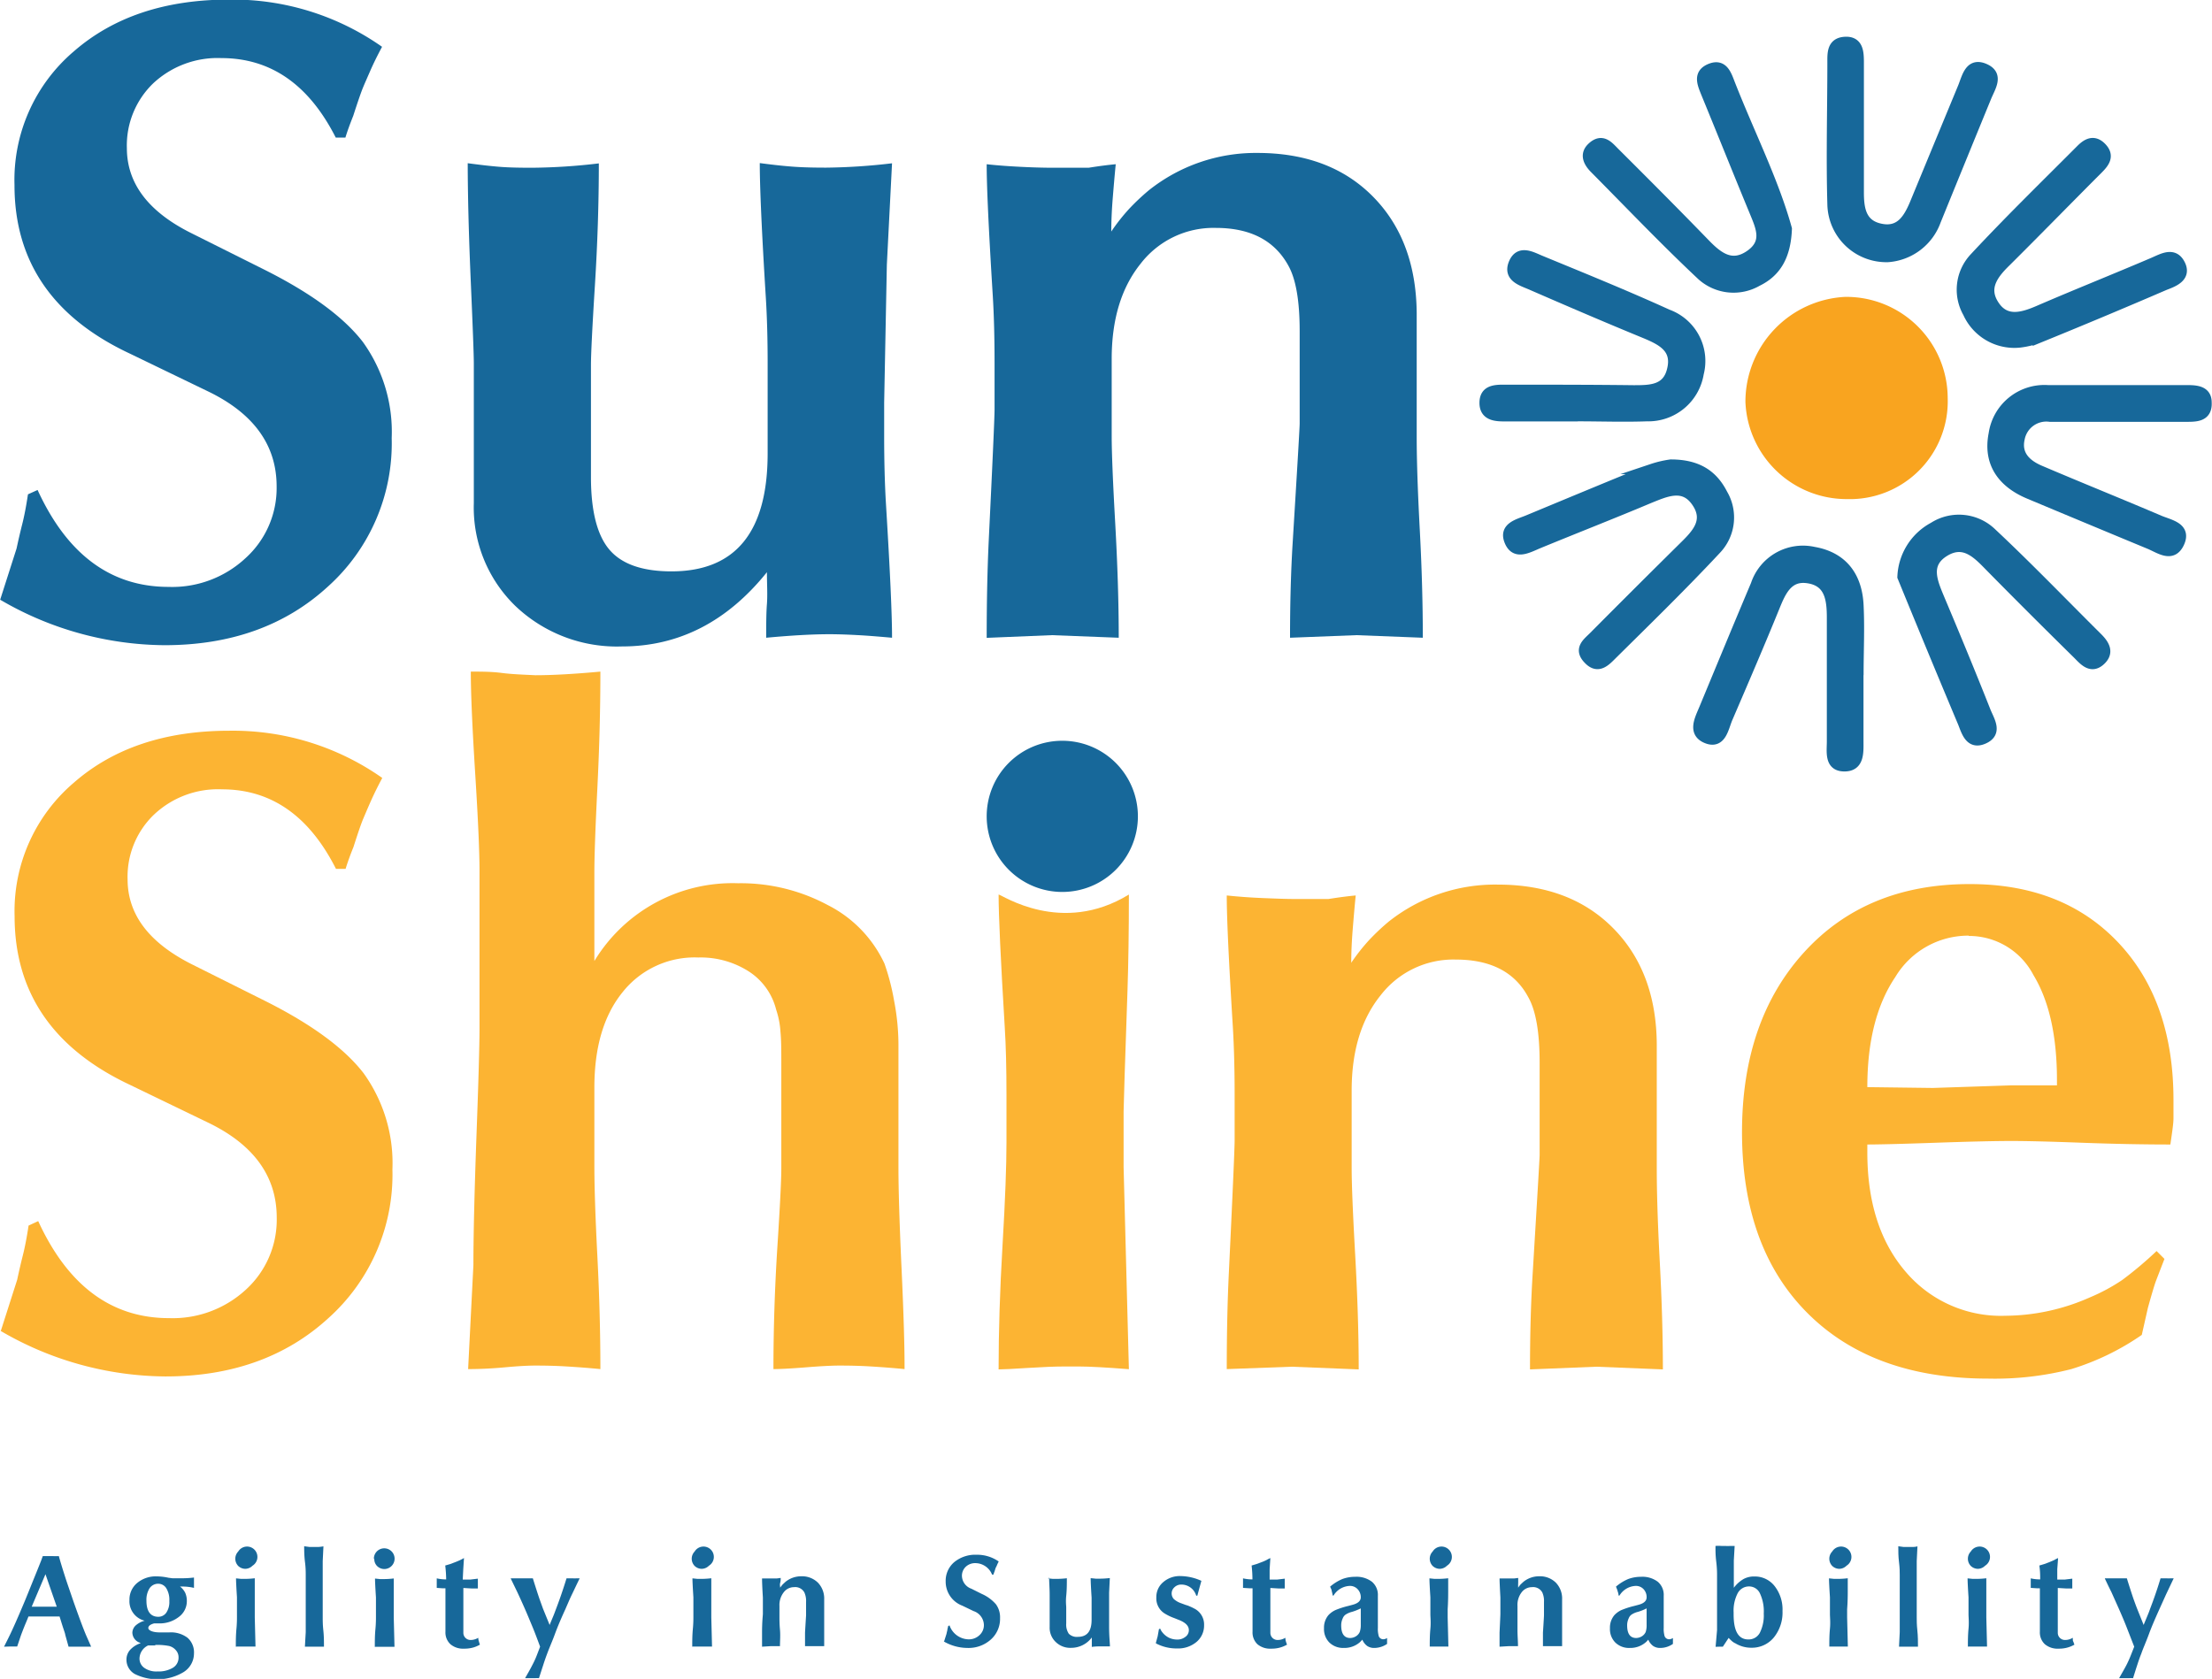
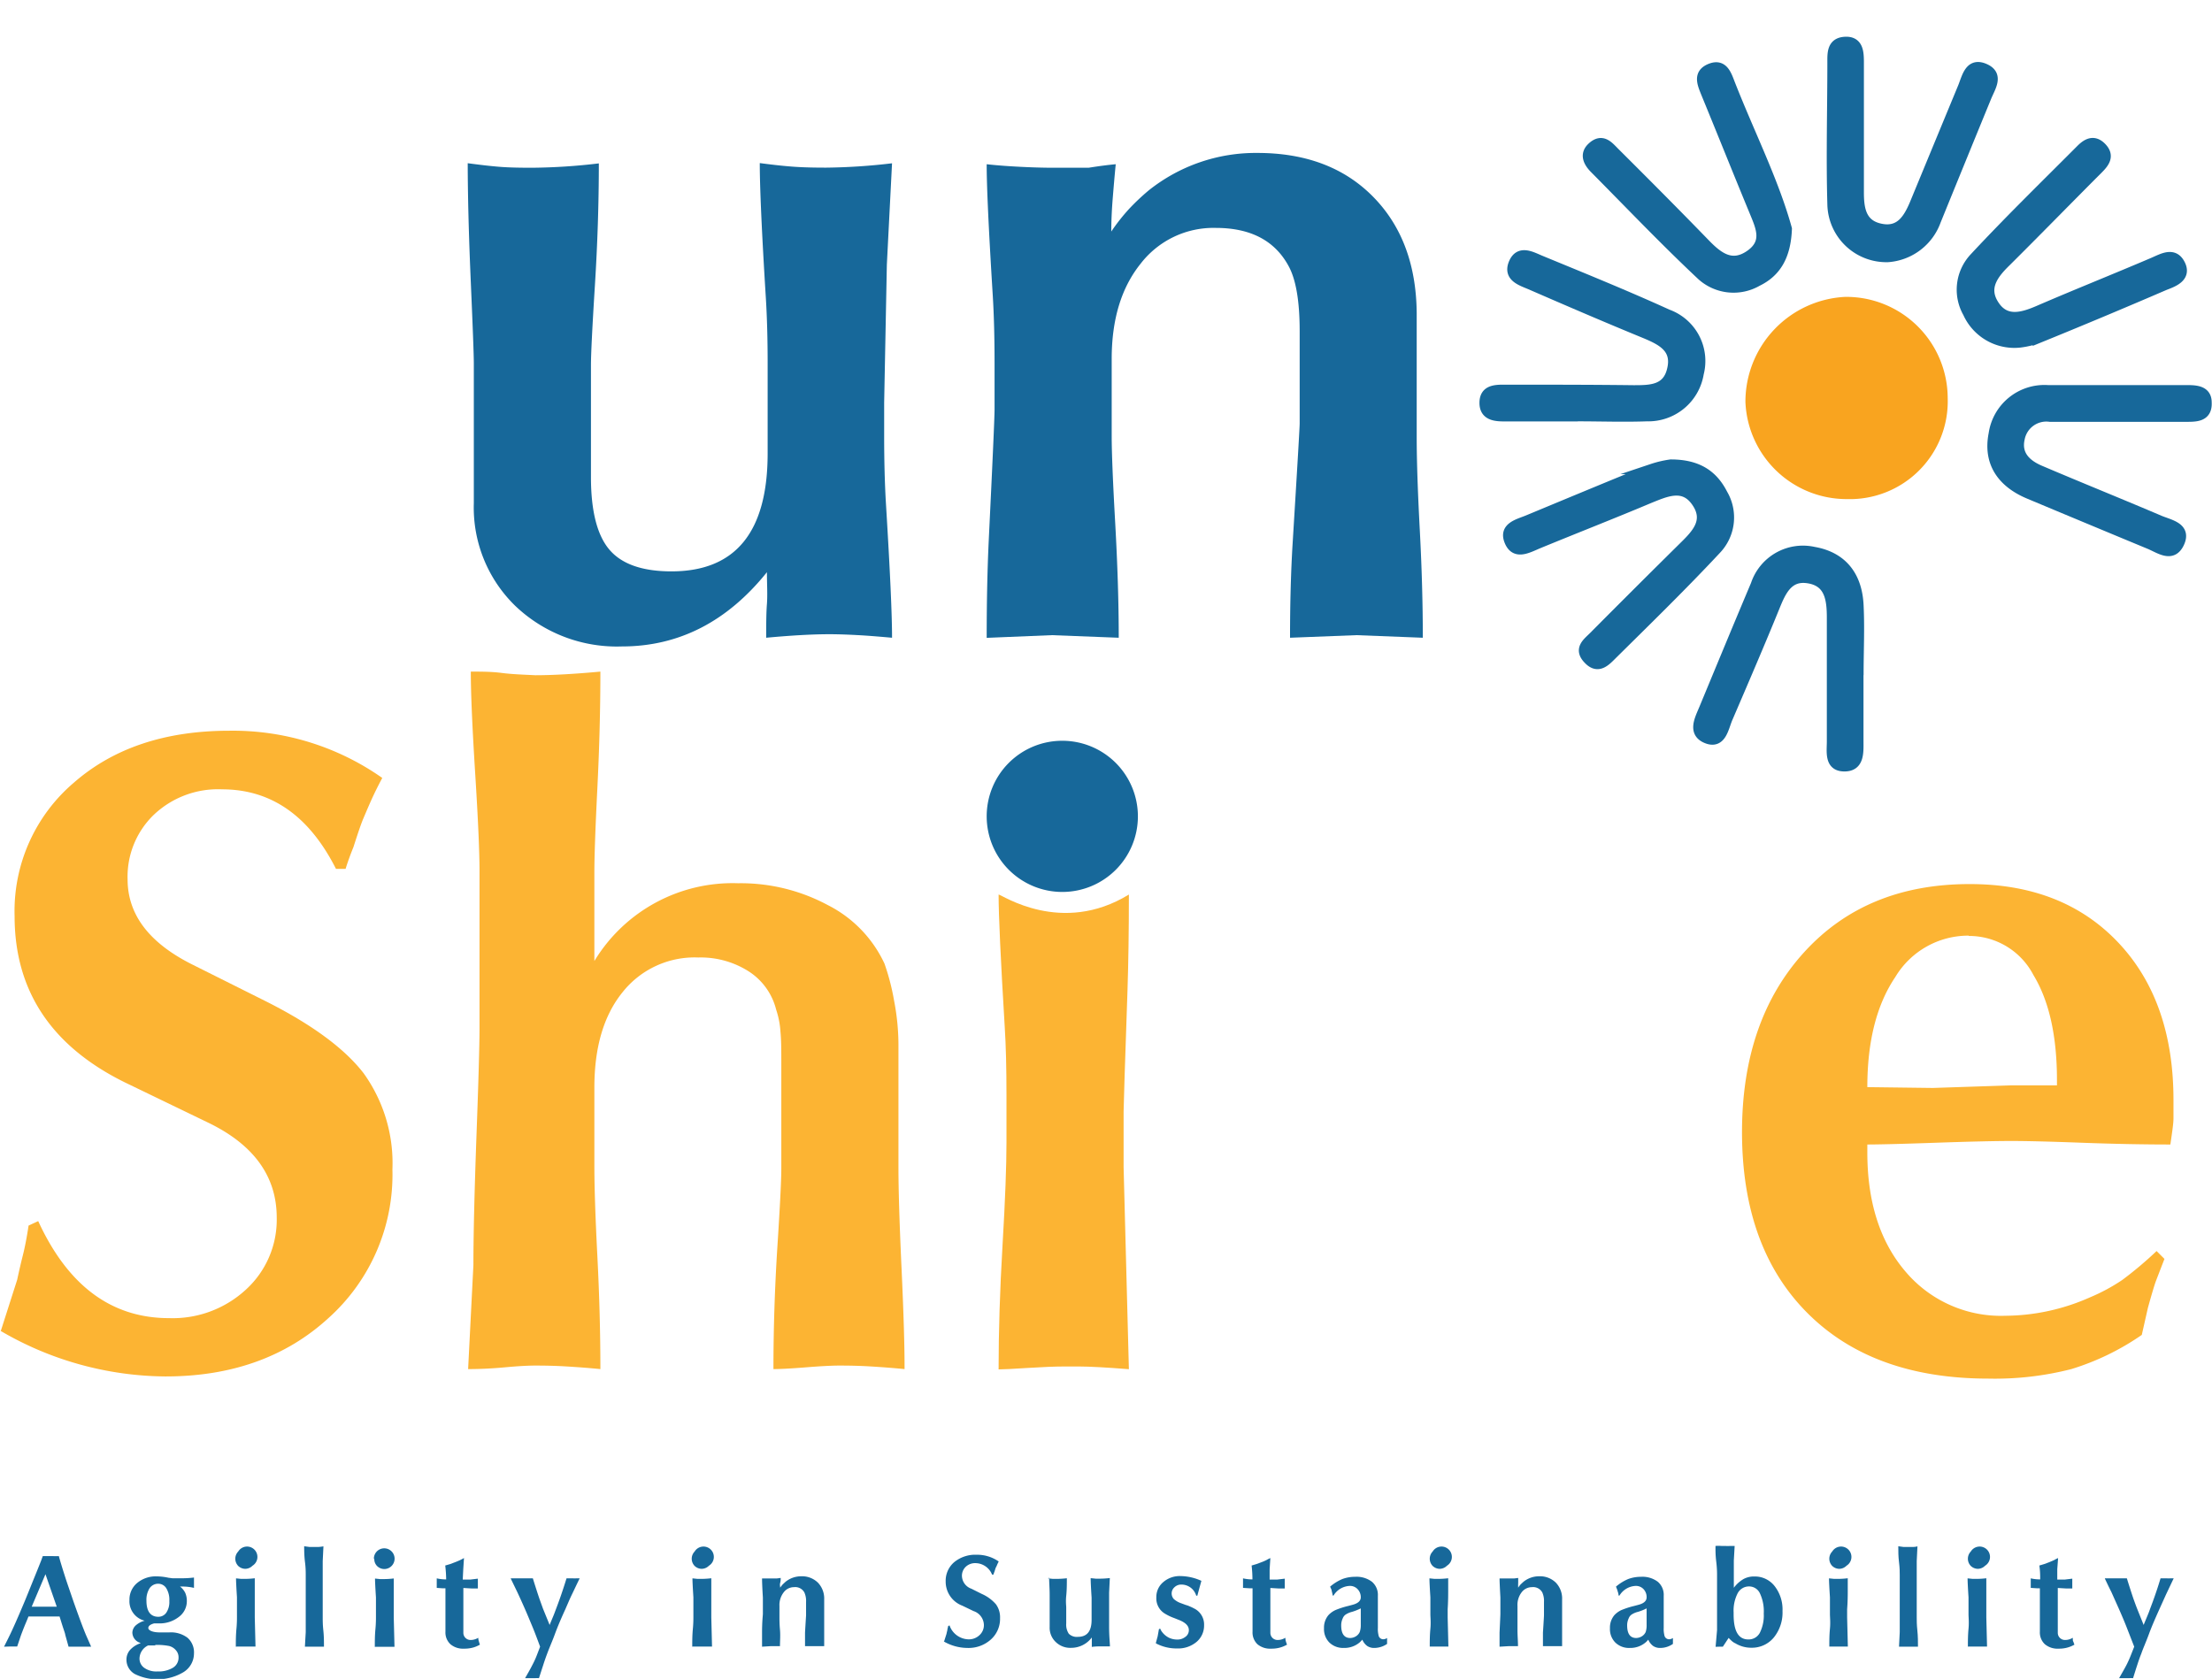
<svg xmlns="http://www.w3.org/2000/svg" viewBox="0 0 213.58 162.14">
  <defs>
    <style>.cls-1,.cls-6{fill:none;}.cls-2{clip-path:url(#clip-path);}.cls-3{fill:#17689a;}.cls-4{fill:#fcb433;}.cls-5{fill:#f9a41f;}.cls-6{stroke:#17689a;stroke-miterlimit:10;}</style>
    <clipPath id="clip-path" transform="translate(-502.21 -216.57)">
      <rect class="cls-1" width="841.89" height="595.28" />
    </clipPath>
  </defs>
  <title>Asset 1</title>
  <g id="Layer_2" data-name="Layer 2">
    <g id="Layer_1-2" data-name="Layer 1">
      <g class="cls-2">
        <path class="cls-3" d="M502.6,375.6l.47-.94c.38-.77.88-1.91,1.51-3.41.19-.45.5-1.23.95-2.34.38-.93.6-1.49.67-1.67l.14-.39c.33,0,.59,0,.78,0h.18a5,5,0,0,0,.59,0l.13.46c.24.81.47,1.53.68,2.16l.61,1.78c.52,1.47.92,2.55,1.21,3.24l.49,1.11-1.08,0-1.1,0-.32-1.15c0-.1-.13-.43-.31-1l-.24-.77h-3c-.15.38-.26.64-.33.8-.17.42-.3.76-.39,1l-.37,1.1-.62,0Zm4-7-1.33,3.14,1.23,0h1.19Z" transform="translate(-502.21 -216.57)" />
        <path class="cls-3" d="M515.76,375.23a1.06,1.06,0,0,1-.77-1,1,1,0,0,1,.32-.68,2.11,2.11,0,0,1,.87-.46,1.93,1.93,0,0,1-1.47-2,2.07,2.07,0,0,1,.74-1.64,2.79,2.79,0,0,1,1.91-.64,5.49,5.49,0,0,1,1.11.13l.38.05h1.09a9,9,0,0,0,1-.07v1a4.92,4.92,0,0,0-1.07-.13h-.28a1.71,1.71,0,0,1,.51.62,1.92,1.92,0,0,1,.15.79,1.88,1.88,0,0,1-.78,1.53,3,3,0,0,1-1.92.62h-.46c-.37.1-.56.25-.56.45s.37.42,1.11.42h.12l.57,0h.22a2.65,2.65,0,0,1,1.77.52,1.87,1.87,0,0,1,.62,1.5,2.13,2.13,0,0,1-1,1.81,4.92,4.92,0,0,1-4.71.19,1.58,1.58,0,0,1-.81-1.4,1.4,1.4,0,0,1,.35-.93,2.36,2.36,0,0,1,1-.64m1.43.21-.69,0a1.43,1.43,0,0,0-.83,1.25,1.09,1.09,0,0,0,.47.92,2,2,0,0,0,1.26.34,2.68,2.68,0,0,0,1.5-.36,1.13,1.13,0,0,0,.54-1,1,1,0,0,0-.25-.68,1.25,1.25,0,0,0-.67-.42,6.08,6.08,0,0,0-1.33-.1m.26-5.91a1,1,0,0,0-.81.44,2.09,2.09,0,0,0-.3,1.2c0,1,.38,1.55,1.14,1.55a.92.92,0,0,0,.78-.4,1.84,1.84,0,0,0,.29-1.12,2.15,2.15,0,0,0-.29-1.23.92.92,0,0,0-.81-.44" transform="translate(-502.21 -216.57)" />
        <path class="cls-3" d="M524.93,367.1a1,1,0,0,1,.28-.69,1,1,0,1,1,1.38,1.37,1,1,0,0,1-.7.3,1,1,0,0,1-.68-.28,1,1,0,0,1-.28-.7m.05,8.5c0-.52,0-1.09.06-1.73s.05-1.1.05-1.42v-.67c0-.36,0-.68,0-.95Q525,369.42,525,369l.48.05h.45a8.09,8.09,0,0,0,.88-.06c0,.52,0,.95,0,1.31,0,1.06,0,1.63,0,1.7v.78l.07,2.81c-.31,0-.54,0-.69,0h-.21l-.5,0-.41,0" transform="translate(-502.21 -216.57)" />
        <path class="cls-3" d="M531.65,375.6l.08-1.41c0-.35,0-.93,0-1.72s0-1.4,0-1.8v-2c0-.27,0-.68-.07-1.23s-.08-1.06-.08-1.54l.53.07.42,0,.41,0a4.93,4.93,0,0,0,.5-.06l-.07,1.42q0,.65,0,1.86c0,.81,0,1.31,0,1.49v2.11c0,.27,0,.68.06,1.24s.06,1.08.06,1.57c-.32,0-.55,0-.69,0h-.22l-.52,0-.42,0" transform="translate(-502.21 -216.57)" />
        <path class="cls-3" d="M538.31,367.1a1,1,0,0,1,2,0,1,1,0,0,1-1,1,1,1,0,0,1-.68-.28.94.94,0,0,1-.28-.7m.05,8.5c0-.52,0-1.09.06-1.73s.05-1.1.05-1.42v-.67c0-.36,0-.68,0-.95q-.09-1.41-.09-1.83l.48.05h.44a8.09,8.09,0,0,0,.89-.06c0,.52,0,.95,0,1.31,0,1.06,0,1.63,0,1.7v.78l.07,2.81c-.31,0-.54,0-.69,0h-.21l-.51,0-.4,0" transform="translate(-502.21 -216.57)" />
        <path class="cls-3" d="M544.38,369.92V369a3.85,3.85,0,0,0,.91.1,12.3,12.3,0,0,0-.09-1.34l.48-.14.42-.16c.27-.1.44-.18.53-.22l.38-.2-.07,1.08-.05,1h.71l.75-.09,0,.49,0,.46h-.55l-.85-.05v2.55c0,1,0,1.64,0,1.79a.69.69,0,0,0,.74.68,1.26,1.26,0,0,0,.33-.05,1.43,1.43,0,0,0,.37-.16c0,.21.06.34.07.38a1.88,1.88,0,0,0,.09.28,2.69,2.69,0,0,1-.73.3,3.12,3.12,0,0,1-.79.09,1.88,1.88,0,0,1-1.33-.43,1.55,1.55,0,0,1-.48-1.21l0-1.72v-2.47l-.28,0Z" transform="translate(-502.21 -216.57)" />
        <path class="cls-3" d="M551.53,369l.66,0,.42,0c.12,0,.3,0,.54,0l.51,0c.25.81.46,1.45.62,1.93l.36,1,.64,1.57c.11-.28.23-.56.35-.85s.16-.41.28-.73c.3-.78.64-1.75,1-2.92l.37,0h.28a1.49,1.49,0,0,0,.26,0l.36,0c-.3.61-.54,1.13-.75,1.56s-.36.8-.64,1.44c-.4.87-.74,1.67-1,2.38s-.55,1.35-.75,1.9c-.11.29-.23.63-.35,1s-.27.83-.44,1.36a2.87,2.87,0,0,0-.36,0h-.59l-.39,0c.28-.49.51-.89.68-1.23a8.77,8.77,0,0,0,.46-1l.31-.81c-.3-.82-.56-1.5-.77-2s-.45-1.09-.71-1.68-.5-1.12-.73-1.61l-.62-1.28" transform="translate(-502.21 -216.57)" />
        <path class="cls-3" d="M569,367.1a1,1,0,0,1,.28-.69,1,1,0,1,1,1.38,1.37,1,1,0,0,1-.7.3,1,1,0,0,1-.68-.28,1,1,0,0,1-.28-.7m.05,8.5c0-.52,0-1.09.06-1.73s.05-1.1.05-1.42v-.67c0-.36,0-.68,0-.95q-.09-1.41-.09-1.83l.48.05H570a8.09,8.09,0,0,0,.89-.06c0,.52,0,.95,0,1.31,0,1.06,0,1.63,0,1.7v.78l.07,2.81c-.31,0-.54,0-.69,0H570l-.5,0-.41,0" transform="translate(-502.21 -216.57)" />
        <path class="cls-3" d="M575.79,375.6c0-.5,0-1,0-1.36,0-1.09.08-1.69.08-1.81v-.65c0-.35,0-.67,0-.93-.06-.94-.08-1.55-.08-1.84l.5,0h.92l.38-.05c0,.14,0,.3-.05.48s0,.33,0,.46a3.47,3.47,0,0,1,.26-.33l.26-.24a2.4,2.4,0,0,1,1.51-.53,2.19,2.19,0,0,1,1.61.61,2.21,2.21,0,0,1,.61,1.62v1.72c0,.33,0,.76,0,1.3s0,1,0,1.5l-.92,0-.93,0c0-.48,0-.92,0-1.31.06-1.07.1-1.62.1-1.67v-1.29a2,2,0,0,0-.16-.91,1,1,0,0,0-1-.52,1.24,1.24,0,0,0-1,.5,2,2,0,0,0-.41,1.32v1.07c0,.24,0,.65.05,1.22s0,1.09,0,1.59l-.93,0Z" transform="translate(-502.21 -216.57)" />
        <path class="cls-3" d="M593.37,375.08l.23-.72a3.38,3.38,0,0,1,.08-.34c0-.11.05-.25.08-.41l.13-.07a2,2,0,0,0,1.82,1.35,1.48,1.48,0,0,0,1.07-.4,1.3,1.3,0,0,0,.43-1,1.45,1.45,0,0,0-1-1.33l-1.08-.52a2.48,2.48,0,0,1-1.61-2.35,2.36,2.36,0,0,1,.83-1.86,3.21,3.21,0,0,1,2.16-.71,3.65,3.65,0,0,1,2.13.65c-.06.12-.12.24-.16.34s-.08.18-.11.23-.07.19-.13.39a3.07,3.07,0,0,0-.11.31H598a1.75,1.75,0,0,0-1.6-1.11,1.32,1.32,0,0,0-.94.35,1.19,1.19,0,0,0-.37.9A1.35,1.35,0,0,0,596,370l1,.5a3.88,3.88,0,0,1,1.37,1,2.12,2.12,0,0,1,.4,1.34,2.67,2.67,0,0,1-.88,2.06,3.22,3.22,0,0,1-2.28.82,4.59,4.59,0,0,1-2.28-.63" transform="translate(-502.21 -216.57)" />
        <path class="cls-3" d="M603.39,369l.47.05h.43a8.59,8.59,0,0,0,.93-.06c0,.55,0,1.12-.06,1.7s0,.95,0,1.11v1.55a1.58,1.58,0,0,0,.25,1,1.09,1.09,0,0,0,.87.3c.89,0,1.33-.54,1.33-1.64v-1.25c0-.33,0-.63,0-.9-.06-.92-.09-1.55-.09-1.88l.49.05h.44a8.43,8.43,0,0,0,.92-.06l-.07,1.41,0,1.92v.46c0,.36,0,.67,0,.94,0,.94.08,1.56.08,1.87l-.47,0h-.4c-.23,0-.52,0-.88.05,0-.18,0-.34,0-.47v-.44a2.48,2.48,0,0,1-2,1,2,2,0,0,1-1.49-.57,1.88,1.88,0,0,1-.58-1.42v-2c0-.11,0-.49,0-1.12s-.05-1.19-.05-1.66" transform="translate(-502.21 -216.57)" />
        <path class="cls-3" d="M613.81,375.25l.18-.66.12-.68.12-.06a1.29,1.29,0,0,0,.21.36,1.89,1.89,0,0,0,.61.51,1.86,1.86,0,0,0,.81.19,1.22,1.22,0,0,0,.79-.25A.78.78,0,0,0,617,374c0-.41-.32-.74-1-1l-.4-.16a4.89,4.89,0,0,1-.94-.45,1.71,1.71,0,0,1-.8-1.54,1.87,1.87,0,0,1,.66-1.48,2.43,2.43,0,0,1,1.69-.59,5,5,0,0,1,2,.46L618,370l-.18.67h-.11a1.49,1.49,0,0,0-1.42-1.07.93.93,0,0,0-.67.25.8.8,0,0,0-.07,1.15,2.1,2.1,0,0,0,.72.41l.43.16a2.19,2.19,0,0,1,.41.15,3,3,0,0,1,.36.17,1.72,1.72,0,0,1,1,1.63,2.06,2.06,0,0,1-.73,1.62,2.77,2.77,0,0,1-1.88.63,4.26,4.26,0,0,1-2-.47" transform="translate(-502.21 -216.57)" />
        <path class="cls-3" d="M622.23,369.92V369a3.91,3.91,0,0,0,.91.1,12,12,0,0,0-.08-1.34l.47-.14.43-.16a5.27,5.27,0,0,0,.52-.22,3.68,3.68,0,0,1,.39-.2l-.07,1.08,0,1h.7l.76-.09,0,.49,0,.46h-.55l-.84-.05v2.55c0,1,0,1.64,0,1.79a.69.69,0,0,0,.74.68,1.27,1.27,0,0,0,.34-.05,1.59,1.59,0,0,0,.37-.16c0,.21.05.34.06.38a2.65,2.65,0,0,0,.1.28,2.87,2.87,0,0,1-.74.3,3,3,0,0,1-.78.09,1.91,1.91,0,0,1-1.34-.43,1.57,1.57,0,0,1-.47-1.21l0-1.72v-2.47l-.28,0Z" transform="translate(-502.21 -216.57)" />
        <path class="cls-3" d="M631,370.66h-.11a4.53,4.53,0,0,0-.1-.46c0-.1-.08-.23-.15-.4a4.53,4.53,0,0,1,1.17-.73,3.52,3.52,0,0,1,1.25-.22,2.45,2.45,0,0,1,1.62.48,1.66,1.66,0,0,1,.57,1.36v3.11a2.35,2.35,0,0,0,.06.67.46.46,0,0,0,.51.41.64.64,0,0,0,.32-.12v.16l0,.41a2.19,2.19,0,0,1-1.2.39,1.2,1.2,0,0,1-.72-.19,1.45,1.45,0,0,1-.47-.61l-.1.11-.15.15a2.27,2.27,0,0,1-1.53.54,1.91,1.91,0,0,1-1.4-.52,1.83,1.83,0,0,1-.52-1.38,1.86,1.86,0,0,1,.43-1.27,2.16,2.16,0,0,1,.66-.48,8,8,0,0,1,1.23-.4l.45-.12q.78-.21.78-.72a1.12,1.12,0,0,0-.31-.79,1,1,0,0,0-.77-.31,1.92,1.92,0,0,0-1.55.93m2.63,2.84v-1.6a5.52,5.52,0,0,1-.83.33,2.08,2.08,0,0,0-.62.26.77.77,0,0,0-.29.37,1.57,1.57,0,0,0-.15.68c0,.81.29,1.22.87,1.22a1.07,1.07,0,0,0,.56-.17.94.94,0,0,0,.36-.41,2,2,0,0,0,.1-.68" transform="translate(-502.21 -216.57)" />
        <path class="cls-3" d="M640.26,367.1a1,1,0,0,1,.28-.69,1,1,0,1,1,1.38,1.37,1,1,0,0,1-.7.3,1,1,0,0,1-.68-.28,1,1,0,0,1-.28-.7m0,8.5c0-.52,0-1.09.06-1.73s0-1.1,0-1.42v-.67c0-.36,0-.68,0-.95q-.09-1.41-.09-1.83l.48.05h.44a8.09,8.09,0,0,0,.89-.06c0,.52,0,.95,0,1.31,0,1.06-.05,1.63-.05,1.7v.78l.07,2.81c-.31,0-.54,0-.69,0h-.21l-.5,0-.41,0" transform="translate(-502.21 -216.57)" />
        <path class="cls-3" d="M647,375.6c0-.5,0-1,0-1.36.05-1.09.08-1.69.08-1.81v-.65c0-.35,0-.67,0-.93-.05-.94-.08-1.55-.08-1.84l.5,0h.92l.38-.05c0,.14,0,.3,0,.48a3.86,3.86,0,0,0,0,.46,2.36,2.36,0,0,1,.25-.33l.26-.24a2.4,2.4,0,0,1,1.52-.53,2.18,2.18,0,0,1,1.6.61,2.21,2.21,0,0,1,.61,1.62v1.72c0,.33,0,.76,0,1.3s0,1,0,1.5l-.92,0-.93,0c0-.48,0-.92,0-1.31.07-1.07.1-1.62.1-1.67v-1.29a2,2,0,0,0-.16-.91,1,1,0,0,0-1-.52,1.24,1.24,0,0,0-1,.5,2,2,0,0,0-.4,1.32v1.07c0,.24,0,.65,0,1.22s.05,1.09.05,1.59l-.93,0Z" transform="translate(-502.21 -216.57)" />
        <path class="cls-3" d="M658.6,370.66h-.11c0-.21-.08-.37-.1-.46s-.08-.23-.15-.4a4.53,4.53,0,0,1,1.17-.73,3.52,3.52,0,0,1,1.25-.22,2.45,2.45,0,0,1,1.62.48,1.66,1.66,0,0,1,.57,1.36v3.11a2.35,2.35,0,0,0,.06.67.46.46,0,0,0,.51.41.67.67,0,0,0,.32-.12v.16l0,.41a2.13,2.13,0,0,1-1.19.39,1.2,1.2,0,0,1-.72-.19,1.45,1.45,0,0,1-.47-.61l-.1.11a1,1,0,0,1-.15.15,2.27,2.27,0,0,1-1.53.54,1.89,1.89,0,0,1-1.4-.52,1.83,1.83,0,0,1-.52-1.38,1.86,1.86,0,0,1,.43-1.27,2.16,2.16,0,0,1,.66-.48,8,8,0,0,1,1.23-.4l.45-.12c.52-.14.77-.38.77-.72a1.11,1.11,0,0,0-.3-.79,1,1,0,0,0-.77-.31,1.92,1.92,0,0,0-1.55.93m2.62,2.84v-1.6a5,5,0,0,1-.82.33,2,2,0,0,0-.62.26.77.77,0,0,0-.29.37,1.57,1.57,0,0,0-.15.68c0,.81.29,1.22.87,1.22a1.07,1.07,0,0,0,.56-.17.94.94,0,0,0,.36-.41,2.07,2.07,0,0,0,.09-.68" transform="translate(-502.21 -216.57)" />
        <path class="cls-3" d="M667.86,375.61,668,374q0-.69,0-2c0-.84,0-1.35,0-1.52v-1.83c0-.19,0-.62-.08-1.28s-.07-1.16-.07-1.5a3.86,3.86,0,0,1,.58,0l.38,0a3.29,3.29,0,0,0,.45,0l.44,0-.08,1.4,0,1.92v.72a3.17,3.17,0,0,1,.93-.84,2.1,2.1,0,0,1,1.06-.25,2.41,2.41,0,0,1,1.95.93,3.65,3.65,0,0,1,.76,2.4,3.82,3.82,0,0,1-.83,2.55,2.73,2.73,0,0,1-2.16,1,2.93,2.93,0,0,1-1.55-.42,1.35,1.35,0,0,1-.31-.19,3.46,3.46,0,0,1-.35-.34l-.56.85-.35,0Zm3.22-5.83a1.23,1.23,0,0,0-1.09.66,3.68,3.68,0,0,0-.39,1.86v.19c0,1.61.47,2.41,1.42,2.41a1.22,1.22,0,0,0,1.11-.64,3.74,3.74,0,0,0,.38-1.86,4.09,4.09,0,0,0-.37-1.95,1.15,1.15,0,0,0-1.06-.67" transform="translate(-502.21 -216.57)" />
        <path class="cls-3" d="M678.84,367.1a1,1,0,0,1,.28-.69,1,1,0,1,1,1.38,1.37,1,1,0,0,1-.7.3,1,1,0,0,1-.68-.28,1,1,0,0,1-.28-.7m0,8.5c0-.52,0-1.09.06-1.73s0-1.1,0-1.42v-.67c0-.36,0-.68,0-.95q-.09-1.41-.09-1.83l.48.05h.45a7.93,7.93,0,0,0,.88-.06c0,.52,0,.95,0,1.31,0,1.06-.06,1.63-.06,1.7v.78l.07,2.81c-.31,0-.54,0-.68,0h-.22l-.5,0-.41,0" transform="translate(-502.21 -216.57)" />
        <path class="cls-3" d="M685.57,375.6l.07-1.41c0-.35,0-.93,0-1.72s0-1.4,0-1.8v-2c0-.27,0-.68-.07-1.23s-.07-1.06-.07-1.54l.52.07.42,0,.42,0c.1,0,.27,0,.49-.06l-.07,1.42q0,.65,0,1.86c0,.81,0,1.31,0,1.49v2.11c0,.27,0,.68.06,1.24s.06,1.08.06,1.57c-.31,0-.54,0-.69,0h-.22l-.52,0-.41,0" transform="translate(-502.21 -216.57)" />
        <path class="cls-3" d="M692.22,367.1a1,1,0,0,1,.28-.69,1,1,0,1,1,1.38,1.37,1,1,0,0,1-.7.3,1,1,0,0,1-.68-.28,1,1,0,0,1-.28-.7m0,8.5c0-.52,0-1.09.06-1.73s0-1.1,0-1.42v-.67c0-.36,0-.68,0-.95q-.09-1.41-.09-1.83l.48.05h.45a7.93,7.93,0,0,0,.88-.06c0,.52,0,.95,0,1.31,0,1.06,0,1.63,0,1.7v.78l.07,2.81c-.31,0-.54,0-.68,0h-.22l-.5,0-.41,0" transform="translate(-502.21 -216.57)" />
        <path class="cls-3" d="M698.29,369.92V369a3.91,3.91,0,0,0,.91.1c0-.36,0-.81-.08-1.34l.47-.14.43-.16.52-.22a3.68,3.68,0,0,1,.39-.2l-.08,1.08,0,1h.7l.75-.09,0,.49,0,.46h-.55l-.85-.05v2.55c0,1,0,1.64,0,1.79a.69.69,0,0,0,.74.68,1.27,1.27,0,0,0,.34-.05,1.59,1.59,0,0,0,.37-.16c0,.21,0,.34.06.38a1.37,1.37,0,0,0,.1.28,2.87,2.87,0,0,1-.74.3,3,3,0,0,1-.78.09,1.91,1.91,0,0,1-1.34-.43,1.55,1.55,0,0,1-.48-1.21l0-1.72v-2.47l-.28,0Z" transform="translate(-502.21 -216.57)" />
        <path class="cls-3" d="M705.45,369l.66,0,.42,0c.11,0,.29,0,.53,0l.51,0c.25.81.46,1.45.62,1.93.12.33.24.67.37,1l.63,1.57c.11-.28.23-.56.35-.85s.17-.41.28-.73c.3-.78.65-1.75,1-2.92l.38,0h.27a1.59,1.59,0,0,0,.27,0l.35,0-.74,1.56-.65,1.44c-.39.87-.74,1.67-1,2.38s-.55,1.35-.74,1.9c-.12.29-.24.63-.36,1s-.27.83-.43,1.36a3.25,3.25,0,0,0-.37,0h-.59l-.39,0c.28-.49.51-.89.69-1.23a10.83,10.83,0,0,0,.45-1l.32-.81-.78-2c-.21-.53-.45-1.09-.71-1.68l-.72-1.61c-.26-.51-.46-.94-.62-1.28" transform="translate(-502.21 -216.57)" />
-         <path class="cls-3" d="M502.21,274.54l1.6-5c.17-.79.35-1.57.55-2.36s.38-1.74.55-2.87l.93-.42q4.29,9.36,12.65,9.36a10.39,10.39,0,0,0,7.43-2.78,9.12,9.12,0,0,0,3-6.92q0-6-6.66-9.2l-7.51-3.63q-11.15-5.22-11.14-16.28a16.3,16.3,0,0,1,5.73-12.91q5.74-5,15-5a25.06,25.06,0,0,1,14.76,4.56c-.45.84-.83,1.61-1.14,2.32s-.55,1.25-.71,1.64-.48,1.3-.93,2.7c-.34.85-.59,1.55-.76,2.11h-.93q-3.89-7.68-11.05-7.68a9.1,9.1,0,0,0-6.59,2.45,8.33,8.33,0,0,0-2.53,6.24q0,5.16,6.33,8.27l6.92,3.46q6.75,3.38,9.54,7a14.84,14.84,0,0,1,2.78,9.28,18.59,18.59,0,0,1-6.16,14.34q-6.17,5.66-15.78,5.66a31.81,31.81,0,0,1-15.86-4.39" transform="translate(-502.21 -216.57)" />
        <path class="cls-3" d="M547.35,232.33c1.34.18,2.42.3,3.23.36s1.8.08,3,.08a58,58,0,0,0,6.45-.42q0,5.73-.38,11.81t-.38,7.68v10.8c0,3.27.59,5.6,1.77,7s3.18,2.11,6,2.11q9.29,0,9.29-11.4v-8.7q0-3.47-.17-6.25c-.4-6.41-.59-10.78-.59-13.08,1.36.18,2.49.3,3.4.36s1.92.08,3,.08a58.31,58.31,0,0,0,6.37-.42l-.5,9.79-.26,13.33v3.21c0,2.47.06,4.64.17,6.49q.6,9.79.59,13c-1.23-.11-2.32-.2-3.25-.25s-1.87-.09-2.82-.09c-1.58,0-3.6.11-6.08.34,0-1.24,0-2.32.07-3.25s0-1.95,0-3.08q-5.76,7.17-14,7.17a14.2,14.2,0,0,1-10.3-3.92,13.24,13.24,0,0,1-4-9.92V251.66q0-1.18-.29-7.81t-.3-11.52" transform="translate(-502.21 -216.57)" />
        <path class="cls-3" d="M597.48,278.17q0-5.24.2-9.45.55-11.31.56-12.58v-4.47q0-3.71-.17-6.5-.6-9.69-.59-12.74c1.06.12,2.22.2,3.46.26s2.25.08,3,.08h3.38c1.07-.17,1.94-.28,2.62-.34-.1,1-.19,2.06-.29,3.29s-.14,2.31-.14,3.21a18.65,18.65,0,0,1,1.77-2.24,22,22,0,0,1,1.84-1.73,16.56,16.56,0,0,1,10.49-3.62q7,0,11.16,4.21T639,246.78v12q0,3.38.3,9c.2,3.77.29,7.23.29,10.38l-6.41-.25-6.41.25q0-5,.25-9.11.68-11.06.68-11.57v-8.94q0-4.38-1.1-6.33-2-3.63-7-3.63a8.88,8.88,0,0,0-7.26,3.46q-2.79,3.47-2.79,9.2v7.43c0,1.68.12,4.5.34,8.43s.34,7.63.34,11.06l-6.46-.25Z" transform="translate(-502.21 -216.57)" />
        <path class="cls-4" d="M502.27,345.16l1.6-5c.17-.79.35-1.58.55-2.37s.38-1.74.55-2.86l.93-.43q4.31,9.38,12.65,9.37a10.42,10.42,0,0,0,7.43-2.78,9.13,9.13,0,0,0,2.95-6.92q0-6-6.66-9.2l-7.51-3.63q-11.14-5.24-11.14-16.29a16.29,16.29,0,0,1,5.74-12.91q5.73-5,15-5a25.06,25.06,0,0,1,14.76,4.56c-.45.84-.83,1.62-1.14,2.32s-.54,1.25-.71,1.65-.48,1.29-.93,2.7c-.34.84-.59,1.55-.76,2.11h-.93q-3.88-7.68-11-7.68a9,9,0,0,0-6.58,2.45,8.3,8.3,0,0,0-2.54,6.24q0,5.14,6.33,8.27l6.92,3.46q6.75,3.38,9.54,7a14.87,14.87,0,0,1,2.78,9.29,18.61,18.61,0,0,1-6.16,14.34q-6.17,5.66-15.78,5.65a31.9,31.9,0,0,1-15.86-4.38" transform="translate(-502.21 -216.57)" />
        <path class="cls-4" d="M547.41,348.79l.51-10.05q0-4.22.29-12.32c.2-5.41.3-8.92.3-10.55v-15.2c0-1.85-.14-5-.42-9.45s-.42-7.71-.42-9.79c1,0,2,0,3,.13s2.07.16,3.23.22c1.6,0,3.69-.11,6.28-.35,0,3.49-.09,7.23-.29,11.23s-.29,6.7-.29,8.11v8.61a15.6,15.6,0,0,1,13.88-7.51,17.76,17.76,0,0,1,8.66,2.11,12,12,0,0,1,5.47,5.65,22,22,0,0,1,.93,3.59,22.66,22.66,0,0,1,.42,4.17v11.9q0,3.3.3,9.79t.29,9.71c-1.23-.12-2.35-.2-3.35-.26s-2-.08-2.94-.08c-.67,0-1.74.05-3.22.17s-2.53.17-3.15.17q0-5.79.38-11.81c.26-4,.38-6.54.38-7.54V319.35c0-1.25,0-2.28-.08-3.11a8.36,8.36,0,0,0-.42-2.17,6.16,6.16,0,0,0-2.62-3.67,8.62,8.62,0,0,0-4.89-1.36,8.88,8.88,0,0,0-7.34,3.38c-1.81,2.25-2.7,5.31-2.7,9.19v7.6c0,1.91.09,4.81.29,8.69s.29,7.51.29,10.89c-1.23-.12-2.34-.2-3.35-.26s-2-.08-2.93-.08c-.67,0-1.65.05-2.94.17s-2.46.17-3.52.17" transform="translate(-502.21 -216.57)" />
        <path class="cls-4" d="M611.08,312.08c.08-2.48.13-5.51.13-9.12-6.52,4-12.29,0-12.58,0q0,3,.59,12.75c.12,1.86.17,4.06.17,6.59v4.64c0,2.2-.12,5.49-.38,9.88s-.38,8.38-.38,12c.45,0,1.39-.05,2.81-.14s2.59-.14,3.48-.14h1.51c1,0,2.6.09,4.78.26l-.51-19.5v-5.4q0-.75.38-11.81" transform="translate(-502.21 -216.57)" />
-         <path class="cls-4" d="M620.66,348.79q0-5.24.21-9.46.54-11.29.55-12.57v-4.47c0-2.48-.06-4.64-.17-6.5q-.6-9.71-.59-12.74c1.07.11,2.22.2,3.46.25s2.25.09,3,.09h3.37c1.07-.17,1.94-.28,2.62-.34-.1,1-.19,2.05-.29,3.29s-.14,2.31-.14,3.21a18.65,18.65,0,0,1,1.77-2.24,21.88,21.88,0,0,1,1.84-1.73A16.51,16.51,0,0,1,646.82,302q7,0,11.16,4.22t4.2,11.22v12c0,2.25.09,5.26.29,9s.3,7.23.3,10.38l-6.42-.26-6.41.26q0-5,.25-9.12.67-11.06.68-11.56v-8.94q0-4.4-1.1-6.33c-1.29-2.42-3.63-3.63-7-3.63a8.87,8.87,0,0,0-7.26,3.46q-2.79,3.46-2.79,9.2v7.42c0,1.69.12,4.5.34,8.44s.34,7.62.34,11.06l-6.46-.26Z" transform="translate(-502.21 -216.57)" />
        <path class="cls-4" d="M711.79,327.1q-4,0-8.57-.17t-6.79-.17q-2.38,0-7.3.17t-6.62.17v.76q0,7.17,3.65,11.47a12.06,12.06,0,0,0,9.68,4.31,20.35,20.35,0,0,0,8.15-1.77,18.08,18.08,0,0,0,3.14-1.69,36.59,36.59,0,0,0,3.31-2.79l.76.76c-.39,1-.66,1.71-.8,2.07s-.41,1.25-.8,2.66l-.59,2.61a24.59,24.59,0,0,1-6.8,3.3,29.74,29.74,0,0,1-8,.92q-11.15,0-17.47-6.32t-6.33-17.47q0-10.8,6-17.39t16-6.58q9,0,14.34,5.66t5.32,15.27c0,.62,0,1.18,0,1.69s-.13,1.35-.3,2.53M692.3,306.93a8.22,8.22,0,0,0-7.09,4q-2.7,4-2.7,10.63l6.33.08,7.51-.25h4.47v-.51q0-6.41-2.28-10.16a7,7,0,0,0-6.24-3.76" transform="translate(-502.21 -216.57)" />
        <path class="cls-5" d="M690.27,255a9.45,9.45,0,0,1-9.72,9.77,9.78,9.78,0,0,1-9.81-9.38,10.14,10.14,0,0,1,9.65-10.15,9.8,9.8,0,0,1,9.88,9.76" transform="translate(-502.21 -216.57)" />
        <path class="cls-3" d="M706.49,256.81c-2.11,0-4.22,0-6.33,0a2.63,2.63,0,0,0-2.95,2.11c-.36,1.59.64,2.52,1.94,3.08,3.87,1.65,7.77,3.22,11.64,4.87,1,.4,2.51.67,1.83,2.13s-1.9.5-2.88.1q-5.84-2.42-11.64-4.85c-2.56-1.08-3.93-3-3.38-5.77a4.94,4.94,0,0,1,5.22-4.22c4.44,0,8.88,0,13.32,0,.9,0,2,0,2,1.17.08,1.47-1.13,1.37-2.13,1.38h-6.66" transform="translate(-502.21 -216.57)" />
        <path class="cls-6" d="M706.49,256.81c-2.11,0-4.22,0-6.33,0a2.63,2.63,0,0,0-2.95,2.11c-.36,1.59.64,2.52,1.94,3.08,3.87,1.65,7.77,3.22,11.64,4.87,1,.4,2.51.67,1.83,2.13s-1.9.5-2.88.1q-5.84-2.42-11.64-4.85c-2.56-1.08-3.93-3-3.38-5.77a4.94,4.94,0,0,1,5.22-4.22c4.44,0,8.88,0,13.32,0,.9,0,2,0,2,1.17.08,1.47-1.13,1.37-2.13,1.38Z" transform="translate(-502.21 -216.57)" />
        <path class="cls-3" d="M684.49,241.39a5.2,5.2,0,0,1-5.34-5.11c-.13-4.55,0-9.11,0-13.66,0-.89-.06-1.93,1.21-2s1.31,1,1.32,1.9c0,4.22,0,8.44,0,12.66,0,1.7.29,3.18,2.24,3.51,1.79.31,2.56-1,3.15-2.37q2.34-5.67,4.69-11.35c.4-1,.67-2.45,2.18-1.71,1.22.61.46,1.71.08,2.62q-2.46,6-4.9,12a5.32,5.32,0,0,1-4.6,3.48" transform="translate(-502.21 -216.57)" />
        <path class="cls-6" d="M684.49,241.39a5.2,5.2,0,0,1-5.34-5.11c-.13-4.55,0-9.11,0-13.66,0-.89-.06-1.93,1.21-2s1.31,1,1.32,1.9c0,4.22,0,8.44,0,12.66,0,1.7.29,3.18,2.24,3.51,1.79.31,2.56-1,3.15-2.37q2.34-5.67,4.69-11.35c.4-1,.67-2.45,2.18-1.71,1.22.61.46,1.71.08,2.62q-2.46,6-4.9,12A5.32,5.32,0,0,1,684.49,241.39Z" transform="translate(-502.21 -216.57)" />
        <path class="cls-3" d="M654.48,256.77c-2.34,0-4.68,0-7,0-.92,0-1.93-.09-1.92-1.31s1-1.25,2-1.24c4.12,0,8.24,0,12.36.05,1.63,0,3.29,0,3.75-2,.52-2.13-1.06-2.87-2.7-3.55-3.7-1.52-7.37-3.1-11-4.68-.9-.38-2.14-.75-1.59-2.05s1.71-.61,2.58-.25c4.1,1.69,8.22,3.36,12.26,5.2a4.78,4.78,0,0,1,3,5.69,4.92,4.92,0,0,1-5,4.13c-2.22.08-4.45,0-6.68,0Z" transform="translate(-502.21 -216.57)" />
        <path class="cls-6" d="M654.48,256.77c-2.34,0-4.68,0-7,0-.92,0-1.93-.09-1.92-1.31s1-1.25,2-1.24c4.12,0,8.24,0,12.36.05,1.63,0,3.29,0,3.75-2,.52-2.13-1.06-2.87-2.7-3.55-3.7-1.52-7.37-3.1-11-4.68-.9-.38-2.14-.75-1.59-2.05s1.71-.61,2.58-.25c4.1,1.69,8.22,3.36,12.26,5.2a4.78,4.78,0,0,1,3,5.69,4.92,4.92,0,0,1-5,4.13c-2.22.08-4.45,0-6.68,0Z" transform="translate(-502.21 -216.57)" />
        <path class="cls-3" d="M681.64,281.77c0,2.11,0,4.23,0,6.34,0,1.1.12,2.54-1.45,2.46-1.33-.06-1.09-1.42-1.09-2.38,0-4,0-8,0-12,0-1.84-.26-3.49-2.33-3.79-1.91-.28-2.59,1.23-3.21,2.76-1.46,3.59-3,7.16-4.53,10.72-.41.93-.6,2.55-2,2s-.7-1.83-.28-2.84c1.66-4,3.31-8,5-12a4.79,4.79,0,0,1,5.59-3.16c2.81.49,4.18,2.4,4.31,5.15.11,2.22,0,4.45,0,6.67Z" transform="translate(-502.21 -216.57)" />
        <path class="cls-6" d="M681.64,281.77c0,2.11,0,4.23,0,6.34,0,1.1.12,2.54-1.45,2.46-1.33-.06-1.09-1.42-1.09-2.38,0-4,0-8,0-12,0-1.84-.26-3.49-2.33-3.79-1.91-.28-2.59,1.23-3.21,2.76-1.46,3.59-3,7.16-4.53,10.72-.41.93-.6,2.55-2,2s-.7-1.83-.28-2.84c1.66-4,3.31-8,5-12a4.79,4.79,0,0,1,5.59-3.16c2.81.49,4.18,2.4,4.31,5.15.11,2.22,0,4.45,0,6.67Z" transform="translate(-502.21 -216.57)" />
        <path class="cls-3" d="M697.23,249.64a4.91,4.91,0,0,1-5-2.87,4.49,4.49,0,0,1,.63-5.3c3.33-3.58,6.84-7,10.29-10.46.61-.61,1.27-.94,2-.16s.25,1.41-.33,2c-3,3-5.92,6-8.94,9-1.21,1.18-2.18,2.46-1.21,4.07,1.09,1.82,2.75,1.36,4.41.64,3.66-1.58,7.37-3.06,11-4.61.92-.39,2-1.07,2.62.14s-.6,1.68-1.45,2q-6.1,2.63-12.27,5.14a8.21,8.21,0,0,1-1.8.37" transform="translate(-502.21 -216.57)" />
        <path class="cls-6" d="M697.23,249.64a4.91,4.91,0,0,1-5-2.87,4.49,4.49,0,0,1,.63-5.3c3.33-3.58,6.84-7,10.29-10.46.61-.61,1.27-.94,2-.16s.25,1.41-.33,2c-3,3-5.92,6-8.94,9-1.21,1.18-2.18,2.46-1.21,4.07,1.09,1.82,2.75,1.36,4.41.64,3.66-1.58,7.37-3.06,11-4.61.92-.39,2-1.07,2.62.14s-.6,1.68-1.45,2q-6.1,2.63-12.27,5.14A8.21,8.21,0,0,1,697.23,249.64Z" transform="translate(-502.21 -216.57)" />
        <path class="cls-3" d="M663.53,261.44c2.58,0,4.06,1,5,2.85a4.45,4.45,0,0,1-.59,5.3c-3.34,3.58-6.86,7-10.33,10.44-.56.55-1.21,1.05-2,.23-1-1-.12-1.6.49-2.21q4.23-4.26,8.51-8.49c1.3-1.28,2.76-2.61,1.39-4.55-1.22-1.74-2.88-1-4.49-.35-3.58,1.51-7.2,2.92-10.79,4.4-1.05.44-2.27,1.16-2.8-.35-.43-1.25.93-1.53,1.82-1.9,4-1.66,8-3.33,12-4.95a9.91,9.91,0,0,1,1.8-.42" transform="translate(-502.21 -216.57)" />
        <path class="cls-6" d="M663.53,261.44c2.58,0,4.06,1,5,2.85a4.45,4.45,0,0,1-.59,5.3c-3.34,3.58-6.86,7-10.33,10.44-.56.55-1.21,1.05-2,.23-1-1-.12-1.6.49-2.21q4.23-4.26,8.51-8.49c1.3-1.28,2.76-2.61,1.39-4.55-1.22-1.74-2.88-1-4.49-.35-3.58,1.51-7.2,2.92-10.79,4.4-1.05.44-2.27,1.16-2.8-.35-.43-1.25.93-1.53,1.82-1.9,4-1.66,8-3.33,12-4.95A9.91,9.91,0,0,1,663.53,261.44Z" transform="translate(-502.21 -216.57)" />
        <path class="cls-3" d="M674.73,238.67c-.1,2.57-1,4.16-2.86,5.06a4.58,4.58,0,0,1-5.32-.55c-3.56-3.34-6.94-6.89-10.38-10.36-.6-.61-.94-1.34-.25-2,1-.95,1.62-.08,2.23.52,2.91,2.9,5.82,5.82,8.68,8.77,1.25,1.29,2.56,2.33,4.33,1.12s1.1-2.67.48-4.18c-1.57-3.79-3.09-7.6-4.65-11.39-.4-1-.89-2,.46-2.49,1.13-.4,1.46.63,1.78,1.46,1.88,4.85,4.24,9.51,5.5,14.08" transform="translate(-502.21 -216.57)" />
        <path class="cls-6" d="M674.73,238.67c-.1,2.57-1,4.16-2.86,5.06a4.58,4.58,0,0,1-5.32-.55c-3.56-3.34-6.94-6.89-10.38-10.36-.6-.61-.94-1.34-.25-2,1-.95,1.62-.08,2.23.52,2.91,2.9,5.82,5.82,8.68,8.77,1.25,1.29,2.56,2.33,4.33,1.12s1.1-2.67.48-4.18c-1.57-3.79-3.09-7.6-4.65-11.39-.4-1-.89-2,.46-2.49,1.13-.4,1.46.63,1.78,1.46C671.11,229.44,673.47,234.1,674.73,238.67Z" transform="translate(-502.21 -216.57)" />
-         <path class="cls-3" d="M685.91,272.28a5.68,5.68,0,0,1,3-4.79,4.54,4.54,0,0,1,5.59.55c3.49,3.27,6.81,6.72,10.2,10.09.71.7,1.18,1.47.27,2.26s-1.61-.13-2.2-.71q-4.17-4.1-8.27-8.26c-1.27-1.29-2.57-2.81-4.55-1.59s-1.13,3-.42,4.71c1.51,3.58,3,7.19,4.42,10.78.38.91,1.11,2-.19,2.59s-1.65-.61-2-1.51q-2.91-7-5.8-14.12" transform="translate(-502.21 -216.57)" />
-         <path class="cls-6" d="M685.91,272.28a5.68,5.68,0,0,1,3-4.79,4.54,4.54,0,0,1,5.59.55c3.49,3.27,6.81,6.72,10.2,10.09.71.7,1.18,1.47.27,2.26s-1.61-.13-2.2-.71q-4.17-4.1-8.27-8.26c-1.27-1.29-2.57-2.81-4.55-1.59s-1.13,3-.42,4.71c1.51,3.58,3,7.19,4.42,10.78.38.91,1.11,2-.19,2.59s-1.65-.61-2-1.51Q688.8,279.35,685.91,272.28Z" transform="translate(-502.21 -216.57)" />
        <path class="cls-3" d="M597.48,295.41a7.3,7.3,0,1,0,7.29-7.3,7.29,7.29,0,0,0-7.29,7.3" transform="translate(-502.21 -216.57)" />
      </g>
    </g>
  </g>
</svg>